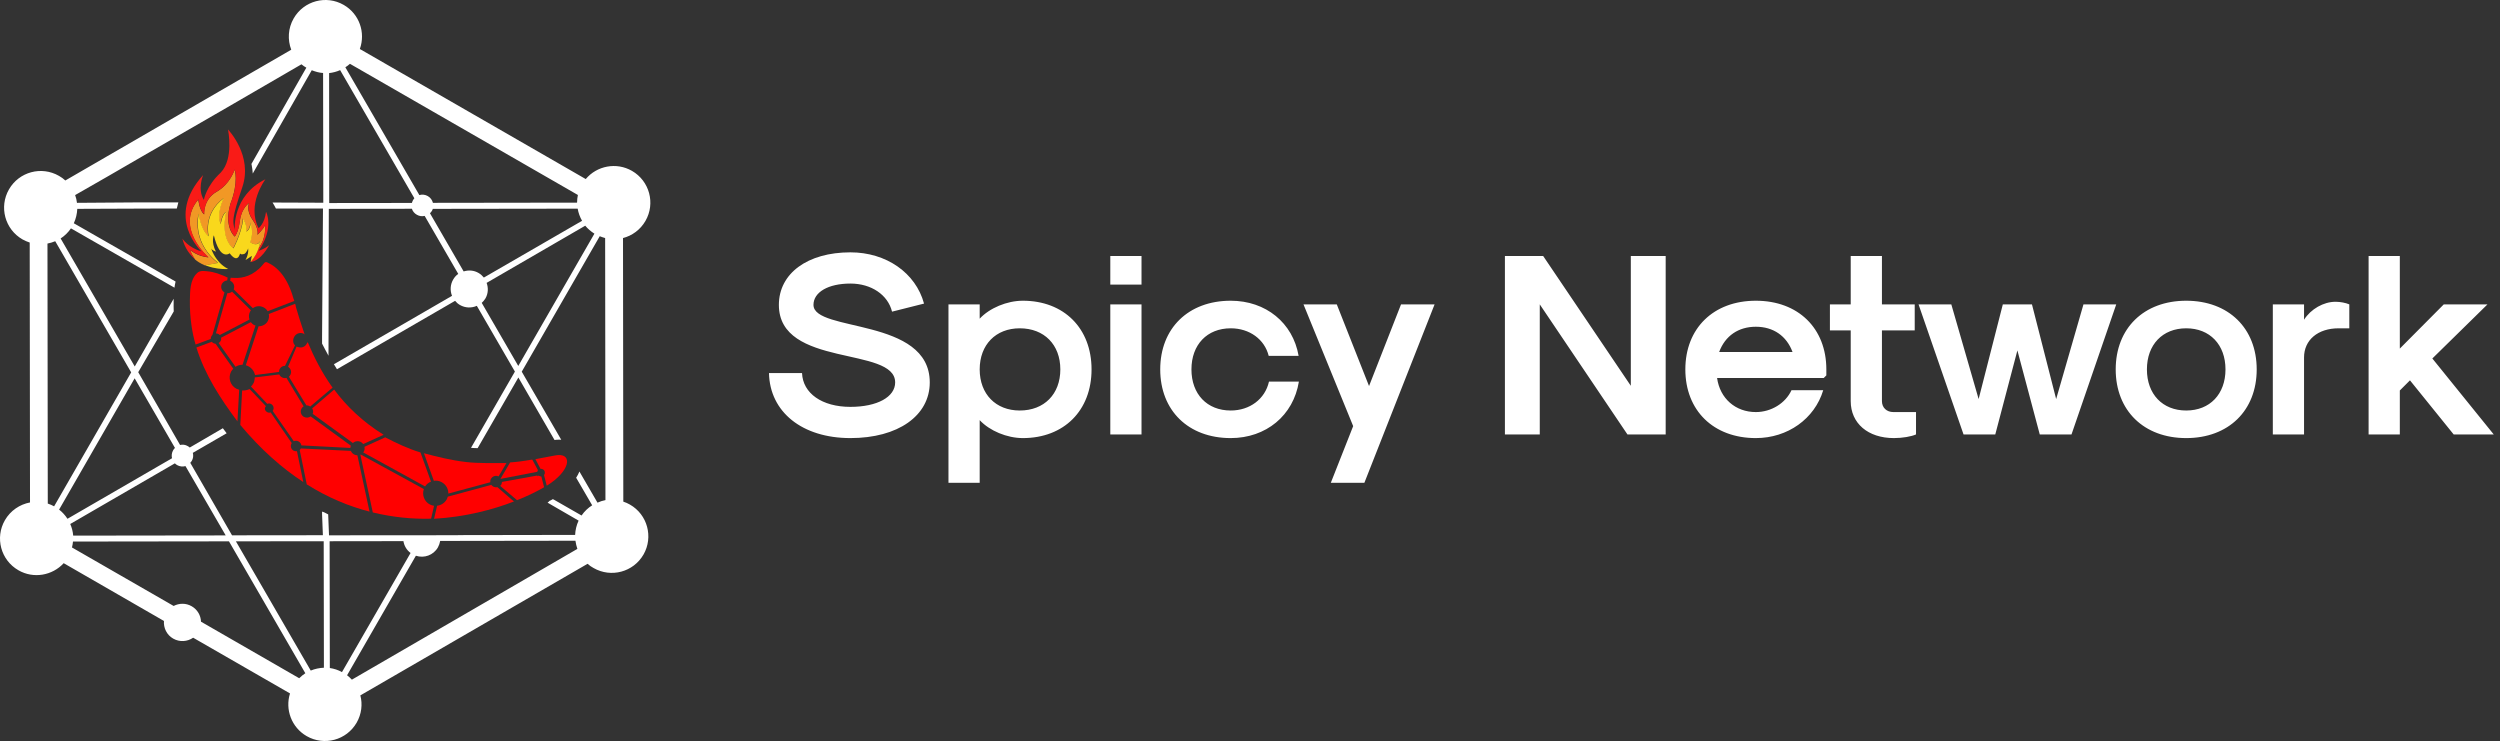
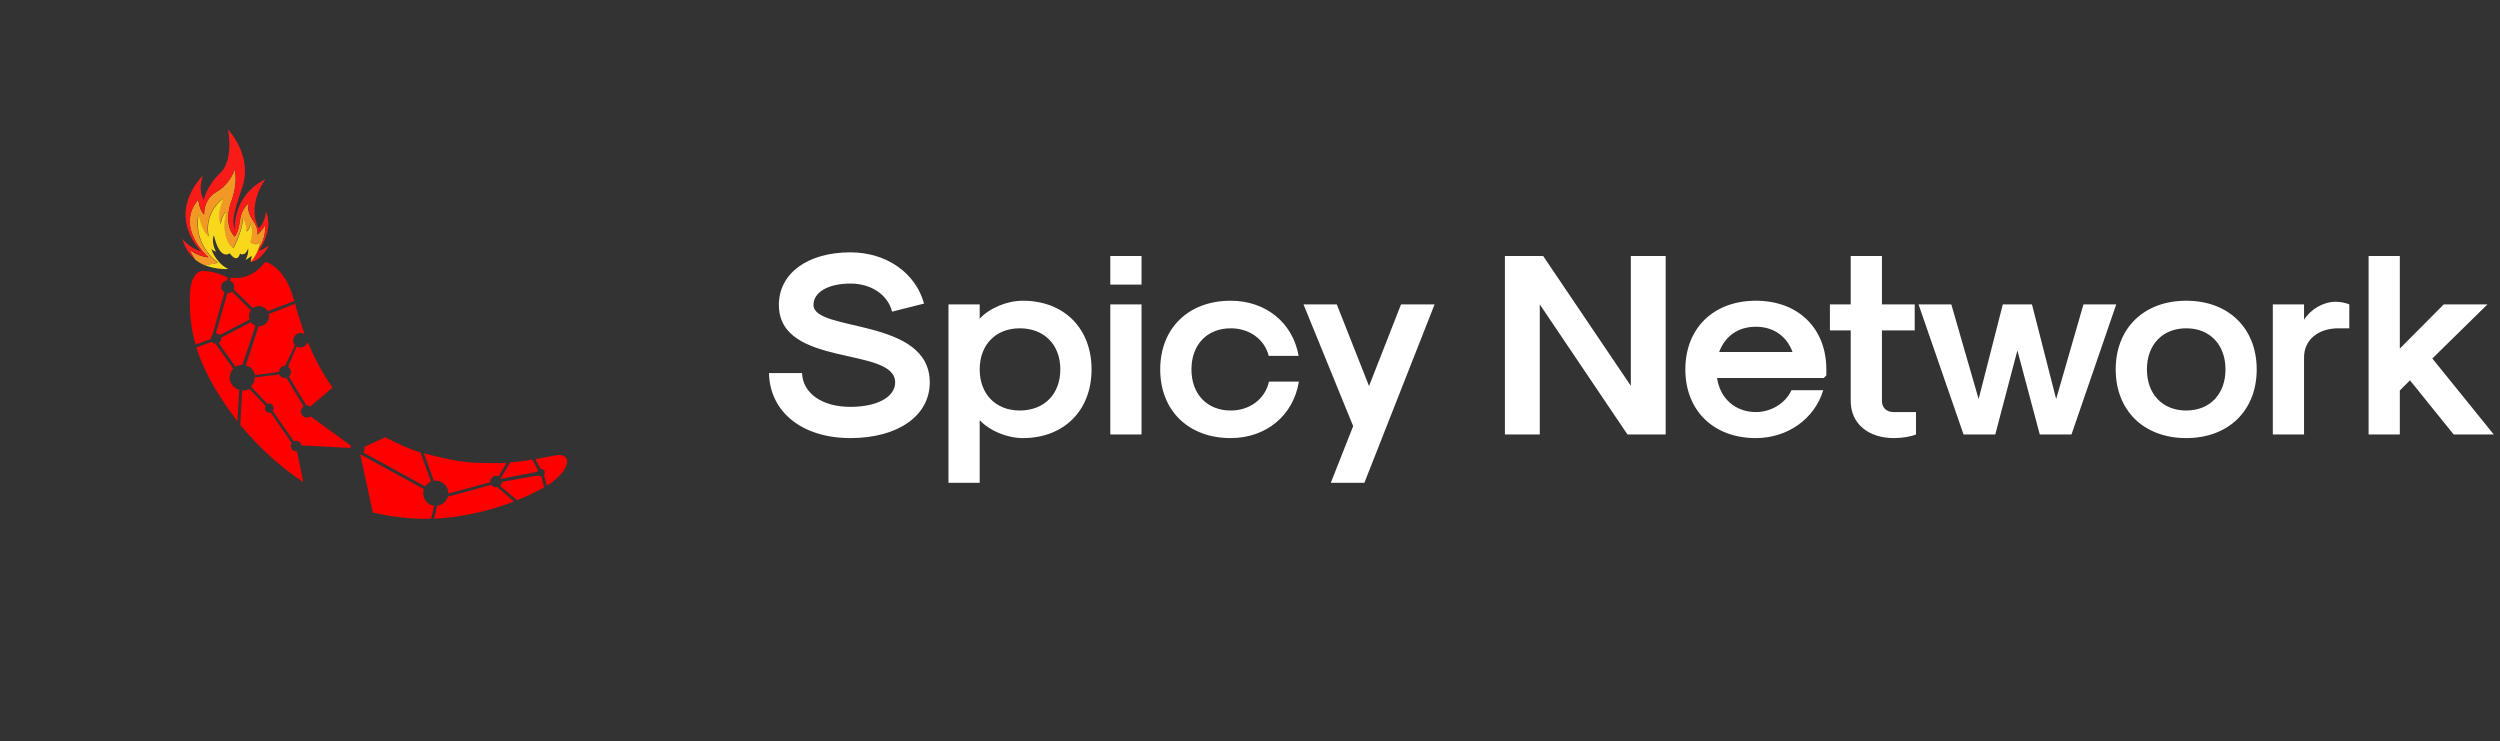
<svg xmlns="http://www.w3.org/2000/svg" width="961" height="285" viewBox="0 0 961 285" fill="none">
  <rect x="0" y="0" width="961" height="285" fill="#333333" stroke="none" />
-   <path d="M210.289 193.101C210.328 193.101 210.328 193.101 210.367 193.101C210.367 193.062 210.328 193.062 210.289 193.101ZM210.289 193.101C210.328 193.101 210.328 193.101 210.367 193.101C210.367 193.062 210.328 193.062 210.289 193.101ZM210.289 193.101C210.328 193.101 210.328 193.101 210.367 193.101C210.367 193.062 210.328 193.062 210.289 193.101ZM210.289 193.101C210.328 193.101 210.328 193.101 210.367 193.101C210.367 193.062 210.328 193.062 210.289 193.101ZM210.289 193.101C210.328 193.101 210.328 193.101 210.367 193.101C210.367 193.062 210.328 193.062 210.289 193.101ZM210.289 193.101C210.328 193.101 210.328 193.101 210.367 193.101C210.367 193.062 210.328 193.062 210.289 193.101ZM210.289 193.101C210.328 193.101 210.328 193.101 210.367 193.101C210.367 193.062 210.328 193.062 210.289 193.101ZM210.289 193.101C210.328 193.101 210.328 193.101 210.367 193.101C210.367 193.062 210.328 193.062 210.289 193.101ZM210.289 193.101C210.328 193.101 210.328 193.101 210.367 193.101C210.367 193.062 210.328 193.062 210.289 193.101ZM210.289 193.101C210.328 193.101 210.328 193.101 210.367 193.101C210.367 193.062 210.328 193.062 210.289 193.101ZM210.289 193.101C210.328 193.101 210.328 193.101 210.367 193.101C210.367 193.062 210.328 193.062 210.289 193.101ZM210.289 193.101C210.328 193.101 210.328 193.101 210.367 193.101C210.367 193.062 210.328 193.062 210.289 193.101ZM210.289 193.101C210.328 193.101 210.328 193.101 210.367 193.101C210.367 193.062 210.328 193.062 210.289 193.101ZM210.289 193.101C210.328 193.101 210.328 193.101 210.367 193.101C210.367 193.062 210.328 193.062 210.289 193.101ZM210.289 193.101C210.328 193.101 210.328 193.101 210.367 193.101C210.367 193.062 210.328 193.062 210.289 193.101ZM210.289 193.101C210.328 193.101 210.328 193.101 210.367 193.101C210.367 193.062 210.328 193.062 210.289 193.101ZM210.289 193.101C210.328 193.101 210.328 193.101 210.367 193.101C210.367 193.062 210.328 193.062 210.289 193.101ZM210.289 193.101C210.328 193.101 210.328 193.101 210.367 193.101C210.367 193.062 210.328 193.062 210.289 193.101ZM210.289 193.101C210.328 193.101 210.328 193.101 210.367 193.101C210.367 193.062 210.328 193.062 210.289 193.101ZM210.289 193.101C210.328 193.101 210.328 193.101 210.367 193.101C210.367 193.062 210.328 193.062 210.289 193.101ZM210.289 193.101C210.328 193.101 210.328 193.101 210.367 193.101C210.367 193.062 210.328 193.062 210.289 193.101ZM210.289 193.101C210.328 193.101 210.328 193.101 210.367 193.101C210.367 193.062 210.328 193.062 210.289 193.101ZM210.289 193.101C210.328 193.101 210.328 193.101 210.367 193.101C210.367 193.062 210.328 193.062 210.289 193.101ZM210.289 193.101C210.328 193.101 210.328 193.101 210.367 193.101C210.367 193.062 210.328 193.062 210.289 193.101ZM210.289 193.101C210.328 193.101 210.328 193.101 210.367 193.101C210.367 193.062 210.328 193.062 210.289 193.101ZM242.152 193.965C241.328 193.494 240.464 193.101 239.601 192.827L239.483 91.508C242.976 90.606 246.154 88.33 248.116 84.916C252.001 78.206 249.686 69.573 242.936 65.688C236.933 62.235 229.438 63.726 225.161 68.828L138.322 18.836C140.598 12.518 138.126 5.337 132.122 1.884C125.373 -2.001 116.779 0.314 112.894 7.064C110.697 10.87 110.501 15.304 111.953 19.11L25.114 69.377C24.408 68.71 23.584 68.121 22.681 67.611C15.932 63.726 7.338 66.042 3.454 72.791C-0.431 79.54 1.884 88.134 8.633 92.019C9.536 92.529 10.477 92.921 11.419 93.235L11.537 193.141C7.613 193.886 4.042 196.241 1.884 199.968C-2.001 206.718 0.314 215.311 7.064 219.196C12.871 222.571 20.131 221.237 24.486 216.488L63.02 238.698C62.824 241.367 64.08 244.074 66.591 245.487C69.063 246.9 72.045 246.664 74.243 245.134L111.482 266.559C109.52 272.72 112.07 279.626 117.878 282.961C124.627 286.846 133.221 284.531 137.106 277.782C138.989 274.486 139.421 270.718 138.518 267.305L225.867 216.724C226.573 217.352 227.319 217.901 228.143 218.333C234.892 222.218 243.486 219.902 247.371 213.153C251.216 206.443 248.901 197.81 242.152 193.965ZM228.496 89.821L199.223 140.676L185.175 116.426C185.724 115.916 186.195 115.367 186.587 114.739C187.686 112.855 187.765 110.658 187.058 108.735L224.964 86.76C225.945 87.938 227.123 88.958 228.496 89.821ZM185.999 106.694C185.45 106.027 184.782 105.4 183.958 104.929C182.153 103.869 180.074 103.751 178.229 104.34L165.28 81.973C165.555 81.698 165.79 81.424 166.026 81.071C166.143 80.796 166.3 80.561 166.379 80.286L222.061 80.207C222.335 81.855 222.924 83.425 223.748 84.877L185.999 106.694ZM134.516 24.526L222.139 74.949C221.943 75.93 221.825 76.911 221.825 77.892L166.418 77.971C166.143 76.911 165.476 75.969 164.456 75.381C163.436 74.792 162.259 74.674 161.199 74.988L132.75 25.86C133.378 25.467 133.966 25.036 134.516 24.526ZM130.749 26.958L159.276 76.205C159.08 76.44 158.923 76.676 158.766 76.911C158.57 77.264 158.452 77.657 158.335 78.01L126.55 78.049L126.511 28.096C127.963 27.939 129.415 27.547 130.749 26.958ZM18.365 193.572L18.247 93.627C19.267 93.431 20.288 93.117 21.229 92.725L50.424 143.149L20.798 194.632C20.013 194.2 19.189 193.847 18.365 193.572ZM22.72 195.887L51.758 145.425L67.258 172.186C66.983 172.461 66.748 172.736 66.552 173.089C66.002 174.07 65.885 175.129 66.12 176.15L25.938 199.419C25.075 198.085 23.976 196.868 22.72 195.887ZM67.219 178.112C67.493 178.347 67.729 178.582 68.082 178.779C69.102 179.367 70.28 179.446 71.3 179.171L86.76 205.815L28.136 205.894C28.018 204.363 27.625 202.833 26.998 201.42L67.219 178.112ZM115.013 260.712L77.264 238.973C77.186 236.579 75.891 234.304 73.693 233.048C71.457 231.753 68.867 231.831 66.748 232.93L27.665 210.445C27.861 209.7 27.979 208.954 28.057 208.17L88.016 208.091L117.368 258.789C116.544 259.339 115.759 259.967 115.013 260.712ZM119.448 257.769L90.684 208.091L124.431 208.052L124.509 256.67C122.744 256.749 121.056 257.102 119.448 257.769ZM126.785 256.788L126.707 208.052L155.078 208.013C155.352 209.778 156.294 211.427 157.824 212.564L131.455 258.358C130.003 257.534 128.394 257.024 126.785 256.788ZM135.261 261.262C134.712 260.673 134.084 260.084 133.417 259.574L159.865 213.624C163.043 214.683 166.614 213.428 168.341 210.406C168.772 209.621 169.047 208.797 169.204 207.934L221.197 207.856C221.354 208.915 221.59 209.975 221.943 210.995L135.261 261.262ZM229.673 193.219L222.728 181.251C222.414 182.036 221.982 182.86 221.472 183.644L227.633 194.239C226.063 195.22 224.65 196.554 223.552 198.163L212.878 192.042L212.486 191.885L211.74 192.317L211.466 192.434H211.427C211.27 192.434 211.113 192.748 210.956 192.827C210.799 192.905 210.642 193.18 210.485 193.219L222.414 200.125C221.59 201.891 221.158 203.775 221.08 205.619L175.129 205.697C176.189 205.697 176.856 205.737 176.856 205.737L126.472 205.776L126.158 197.81V197.732C125.765 197.496 125.177 197.222 124.627 196.947C124.509 196.908 124.235 196.829 124.117 196.751C124.078 196.711 123.803 196.711 123.803 196.672V197.653L124.117 205.737L89.193 205.776L73.144 177.915C73.34 177.68 73.537 177.445 73.693 177.209C74.282 176.228 74.4 175.09 74.125 174.07L87.074 166.575L87.114 166.536L86.76 166.065L85.662 164.613L72.948 172.029C72.712 171.833 72.477 171.637 72.163 171.48C71.261 170.931 70.201 170.813 69.22 171.048L53.132 143.07L66.787 119.722C66.748 118.506 66.709 117.329 66.748 116.112V115.68C66.748 115.406 66.748 115.131 66.748 114.856L51.797 140.873L23.309 91.665C24.839 90.684 26.213 89.35 27.272 87.781L67.062 110.579C67.18 109.794 67.297 109.01 67.493 108.225L28.371 85.819C29.195 84.092 29.627 82.091 29.705 80.286L58.978 80.168H67.964L68.553 77.814H51.209L29.587 77.971C29.47 76.911 29.234 75.969 28.881 74.988L41.556 67.729L54.623 60.156L82.719 43.949L84.838 42.733L115.877 24.722C116.465 25.232 117.093 25.624 117.76 26.017L96.649 63.02C96.688 63.216 96.727 63.413 96.767 63.569C96.963 64.629 97.12 65.688 97.159 66.709L119.84 26.998C121.253 27.547 122.704 27.979 124.196 28.057L124.274 77.931L104.772 77.853C105.243 78.599 105.674 79.383 106.067 80.168H124.156L123.803 129.65V132.083C124.588 133.652 125.451 135.222 126.275 136.752L126.393 80.286L158.335 80.247C158.609 81.188 159.316 82.052 160.257 82.562C161.199 83.111 162.259 83.229 163.24 82.993L176.15 105.282C175.365 105.831 174.698 106.577 174.188 107.479C173.05 109.441 172.971 111.756 173.756 113.718L128.355 140.009C128.747 140.637 129.14 141.304 129.532 141.932L174.933 115.641C175.443 116.269 176.071 116.818 176.817 117.25C178.896 118.427 181.251 118.467 183.291 117.564L197.928 142.835L181.055 172.147C181.839 172.226 182.703 172.265 183.605 172.265L199.262 145.111L213.153 169.126C213.742 169.047 214.37 169.008 214.919 169.008C215.194 169.008 215.468 169.008 215.743 169.047L200.557 142.874L230.536 90.802C231.243 91.077 231.91 91.312 232.616 91.508L232.734 192.238C231.674 192.434 230.654 192.787 229.673 193.219ZM210.328 193.101L210.367 193.062C210.367 193.062 210.328 193.062 210.328 193.101ZM210.289 193.101C210.328 193.101 210.328 193.101 210.367 193.101C210.367 193.062 210.328 193.062 210.289 193.101ZM210.289 193.101C210.328 193.101 210.328 193.101 210.367 193.101C210.367 193.062 210.328 193.062 210.289 193.101ZM210.289 193.101C210.328 193.101 210.328 193.101 210.367 193.101C210.367 193.062 210.328 193.062 210.289 193.101ZM210.289 193.101C210.328 193.101 210.328 193.101 210.367 193.101C210.367 193.062 210.328 193.062 210.289 193.101ZM210.289 193.101C210.328 193.101 210.328 193.101 210.367 193.101C210.367 193.062 210.328 193.062 210.289 193.101ZM210.289 193.101C210.328 193.101 210.328 193.101 210.367 193.101C210.367 193.062 210.328 193.062 210.289 193.101ZM210.289 193.101C210.328 193.101 210.328 193.101 210.367 193.101C210.367 193.062 210.328 193.062 210.289 193.101ZM210.289 193.101C210.328 193.101 210.328 193.101 210.367 193.101C210.367 193.062 210.328 193.062 210.289 193.101ZM210.289 193.101C210.328 193.101 210.328 193.101 210.367 193.101C210.367 193.062 210.328 193.062 210.289 193.101ZM210.289 193.101C210.328 193.101 210.328 193.101 210.367 193.101C210.367 193.062 210.328 193.062 210.289 193.101ZM210.289 193.101C210.328 193.101 210.328 193.101 210.367 193.101C210.367 193.062 210.328 193.062 210.289 193.101ZM210.289 193.101C210.328 193.101 210.328 193.101 210.367 193.101C210.367 193.062 210.328 193.062 210.289 193.101ZM210.289 193.101C210.328 193.101 210.328 193.101 210.367 193.101C210.367 193.062 210.328 193.062 210.289 193.101ZM210.289 193.101C210.328 193.101 210.328 193.101 210.367 193.101C210.367 193.062 210.328 193.062 210.289 193.101ZM210.289 193.101C210.328 193.101 210.328 193.101 210.367 193.101C210.367 193.062 210.328 193.062 210.289 193.101ZM210.289 193.101C210.328 193.101 210.328 193.101 210.367 193.101C210.367 193.062 210.328 193.062 210.289 193.101ZM210.289 193.101C210.328 193.101 210.328 193.101 210.367 193.101C210.367 193.062 210.328 193.062 210.289 193.101ZM210.289 193.101C210.328 193.101 210.328 193.101 210.367 193.101C210.367 193.062 210.328 193.062 210.289 193.101ZM210.289 193.101C210.328 193.101 210.328 193.101 210.367 193.101C210.367 193.062 210.328 193.062 210.289 193.101ZM210.289 193.101C210.328 193.101 210.328 193.101 210.367 193.101C210.367 193.062 210.328 193.062 210.289 193.101ZM210.289 193.101C210.328 193.101 210.328 193.101 210.367 193.101C210.367 193.062 210.328 193.062 210.289 193.101ZM210.289 193.101C210.328 193.101 210.328 193.101 210.367 193.101C210.367 193.062 210.328 193.062 210.289 193.101ZM210.289 193.101C210.328 193.101 210.328 193.101 210.367 193.101C210.367 193.062 210.328 193.062 210.289 193.101ZM210.289 193.101C210.328 193.101 210.328 193.101 210.367 193.101C210.367 193.062 210.328 193.062 210.289 193.101Z" fill="white" />
  <path d="M113.13 115.68L102.888 119.643C102.535 119.016 102.025 118.506 101.318 118.152C99.945 117.446 98.336 117.603 97.198 118.466L89.821 111.207C90.331 110.03 89.86 108.656 88.683 108.028C88.605 107.989 88.565 107.989 88.487 107.95L88.644 106.773C89.507 106.773 90.41 106.89 91.273 106.851C93.156 106.773 95.04 106.263 96.688 105.36C96.727 105.321 96.766 105.321 96.845 105.282C97.826 104.732 98.728 104.065 99.552 103.32C99.71 103.163 99.906 103.006 100.063 102.809C100.494 102.378 100.965 101.868 101.554 101.122C101.828 100.769 102.299 100.651 102.692 100.847C106.773 102.652 110.618 106.812 112.816 114.817C112.973 115.092 113.051 115.366 113.13 115.68Z" fill="#FF0000" />
  <path d="M85.309 109.088C84.681 110.265 85.112 111.717 86.29 112.384L81.659 128.708C81.502 128.865 81.385 129.022 81.267 129.218C81.071 129.571 81.031 129.925 81.031 130.278L75.185 132.436C74.518 130.16 74.007 127.845 73.654 125.451C73.144 122.116 72.948 118.78 72.987 115.445C73.066 111.992 72.987 107.636 75.734 105.007C76.009 104.732 76.323 104.497 76.676 104.379C77.539 104.026 78.638 104.183 79.54 104.262C80.953 104.379 82.326 104.693 83.661 105.125C84.328 105.36 84.995 105.596 85.623 105.87C85.897 105.988 86.211 106.106 86.486 106.224C86.721 106.302 87.192 106.655 87.428 106.655L87.506 106.694L87.349 107.793C86.525 107.872 85.74 108.303 85.309 109.088Z" fill="#FF0000" />
  <path d="M96.139 119.761C95.629 120.742 95.55 121.841 95.904 122.822L84.485 128.786C84.367 128.629 84.171 128.512 83.975 128.394C83.661 128.237 83.308 128.159 82.994 128.159L87.388 112.698C88.056 112.737 88.683 112.541 89.194 112.109L96.453 119.29C96.335 119.447 96.218 119.604 96.139 119.761Z" fill="#FF0000" />
  <path d="M110.815 141.344C110.855 141.344 110.855 141.344 110.815 141.344C110.895 141.384 110.855 141.344 110.815 141.344Z" fill="#FF0000" />
  <path d="M127.845 148.996L119.212 156.294C119.173 156.294 119.134 156.177 119.055 156.137C118.663 155.941 118.192 155.784 117.8 155.823L117.721 155.745L111.05 144.797C111.286 144.601 111.482 144.365 111.639 144.051C112.227 142.953 111.757 141.618 110.736 140.991L113.993 133.221C114.778 133.456 114.346 133.339 114.425 133.378L114.582 133.417C116.073 133.888 117.329 133.26 117.957 132.044C118.035 131.848 118.231 131.691 118.27 131.534C118.31 131.573 118.31 131.573 118.31 131.573C120.664 137.184 123.607 143.031 127.61 148.682L127.727 148.76C127.727 148.799 127.767 148.799 127.767 148.839L127.727 148.878C127.806 148.878 127.845 148.956 127.845 148.996Z" fill="#FF0000" />
-   <path d="M142.05 196.672C134.162 194.632 126.04 191.296 117.917 186.195L115.209 172.971C115.366 172.814 115.523 172.657 115.641 172.422C115.641 172.382 115.641 172.422 115.641 172.382L134.869 173.324C135.104 173.873 135.536 174.384 136.124 174.698C136.517 174.894 136.949 175.011 137.38 175.011L142.05 196.672Z" fill="#FF0000" />
  <path d="M165.673 185.135C164.77 185.488 163.985 186.116 163.397 186.98L139.617 173.913C139.656 173.913 139.813 173.638 139.853 173.559C140.167 172.971 140.245 172.343 140.088 171.754L148.093 168.105L148.368 168.262C151.939 170.145 157.275 172.657 161.631 173.913L165.673 185.135Z" fill="#FF0000" />
  <path d="M211.897 185.567C211.466 185.881 210.877 186.273 210.171 186.705L209.111 182.545C209.15 182.506 209.229 182.467 209.268 182.388C209.66 181.643 209.386 180.74 208.64 180.387C208.366 180.23 208.091 180.191 207.816 180.23H207.777L205.815 176.502C208.405 176.032 211.112 175.521 213.31 175.09C219.784 173.795 219.745 179.916 211.897 185.567Z" fill="#FF0000" />
  <path d="M209.151 187.294C209.151 187.294 209.151 187.333 209.151 187.294C206.718 188.706 203.186 190.511 198.752 192.277L192.277 186.784C192.434 186.627 192.591 186.47 192.709 186.234C192.866 185.92 192.944 185.646 192.944 185.253L206.561 182.781C206.561 182.82 206.678 182.624 206.443 183.134L206.875 182.82C206.953 182.938 207.189 182.86 207.306 182.938C207.581 183.056 207.777 183.173 208.052 183.173H208.091L209.151 187.294Z" fill="#FF0000" />
  <path d="M206.796 180.741C206.718 180.819 206.678 180.858 206.639 180.976C206.561 181.094 206.561 181.172 206.521 181.329C206.521 181.368 206.521 181.408 206.482 181.408H206.443C206.443 181.408 206.443 181.408 206.443 181.368L192.63 184.037L192.395 184.076L192.513 183.841L196.084 177.758C198.909 177.562 201.734 177.17 204.559 176.66H204.599L206.796 180.741Z" fill="#FF0000" />
  <path d="M197.575 192.787C197.535 192.826 197.496 192.827 197.418 192.827C189.491 195.887 178.936 198.713 166.85 199.419L168.027 194.396C169.596 194.239 171.009 193.297 171.794 191.845C171.951 191.532 172.069 191.218 172.147 190.904L188.863 186.391C189.06 186.666 189.334 186.901 189.648 187.058C190.119 187.294 190.668 187.372 191.179 187.254L197.575 192.787Z" fill="#FF0000" />
  <path d="M194.671 177.994L191.649 183.134C190.551 182.624 189.256 183.056 188.706 184.115C188.471 184.507 188.432 184.939 188.471 185.371L172.343 189.726C172.382 187.961 171.441 186.234 169.753 185.332C168.812 184.821 167.752 184.664 166.771 184.821L162.965 174.227C167.948 175.561 173.207 176.895 179.132 177.601C184.312 178.19 189.687 177.954 194.671 177.994Z" fill="#FF0000" />
  <path d="M166.85 194.435L165.712 199.38H165.673C158.61 199.576 151.115 198.87 143.306 196.986L138.519 174.815C138.558 174.776 138.636 174.776 138.676 174.737L162.926 188C162.141 190.237 163.083 192.787 165.241 193.925C165.751 194.161 166.301 194.357 166.85 194.435Z" fill="#FF0000" />
-   <path d="M147.465 167.124L139.617 170.695C139.382 170.381 139.068 170.107 138.715 169.91C137.694 169.361 136.439 169.557 135.654 170.303L120.193 159.08C120.507 158.374 120.389 157.589 119.997 157L128.512 149.702L128.473 149.78C133.103 156.059 139.539 162.259 147.465 167.124Z" fill="#FF0000" />
  <path d="M134.869 171.323C134.751 171.598 134.712 171.873 134.673 172.187L115.838 171.206C115.759 170.578 115.367 169.989 114.739 169.675C114.15 169.361 113.483 169.361 112.934 169.597L104.811 157.942C104.89 157.864 104.929 157.785 104.968 157.707C105.439 156.844 105.086 155.784 104.222 155.313C103.752 155.039 103.202 155.039 102.731 155.235L96.571 148.682L96.492 148.603C96.845 148.289 97.159 147.858 97.434 147.387C97.826 146.641 97.983 145.856 97.944 145.111L98.101 145.072L107.362 143.934C107.558 144.404 107.911 144.836 108.421 145.072C108.971 145.346 109.559 145.425 110.109 145.268L116.701 156.216C116.348 156.412 116.073 156.726 115.877 157.118C115.288 158.256 115.72 159.669 116.858 160.258C117.721 160.689 118.702 160.611 119.408 160.061L134.869 171.323Z" fill="#FF0000" />
-   <path d="M109.952 140.912C109.873 140.912 109.795 140.912 109.755 140.873C109.795 140.912 109.873 140.912 109.952 140.912Z" fill="#FF0000" />
  <path d="M116.583 185.292C108.382 179.956 100.259 172.775 92.372 163.357L93.078 150.094H93.118C94.059 150.133 95.119 149.976 95.943 149.544L102.221 156.137C101.437 157 101.907 158.02 102.771 158.452C103.202 158.687 103.595 158.687 104.026 158.53L112.149 170.342C112.11 170.42 112.071 170.459 112.031 170.499C111.521 171.48 111.874 172.735 112.895 173.246C113.287 173.442 113.719 173.52 114.15 173.442L116.583 185.292Z" fill="#FF0000" />
  <path d="M91.941 149.819L91.274 161.984C84.721 153.233 78.717 143.973 75.499 133.574L81.424 131.376C81.581 131.612 81.817 131.808 82.091 131.926C82.366 132.044 82.602 132.122 82.876 132.161L89.665 141.736C89.351 142.05 89.076 142.442 88.841 142.835C87.585 145.228 88.487 148.171 90.881 149.427C91.274 149.584 91.627 149.702 91.941 149.819Z" fill="#FF0000" />
  <path d="M98.218 125.137L93.235 140.205C92.293 140.205 91.351 140.48 90.527 140.99L84.053 131.847C84.367 131.651 84.641 131.416 84.798 131.102C85.034 130.67 85.073 130.238 84.995 129.807L96.413 123.842C96.767 124.313 97.198 124.706 97.748 124.98C97.944 125.059 98.022 125.098 98.218 125.137Z" fill="#FF0000" />
  <path d="M117.054 128.433C117.015 128.394 116.975 128.355 116.936 128.355C115.523 127.609 113.836 128.08 113.091 129.493C112.502 130.631 112.541 131.886 113.405 132.75L109.559 140.637C108.696 140.637 107.911 141.068 107.479 141.893C107.362 142.167 107.283 142.403 107.283 142.677C107.283 142.717 107.283 142.717 107.283 142.756C107.283 142.756 107.283 142.795 107.283 142.834V142.952L98.062 144.168C98.062 144.09 97.983 144.011 97.983 143.933C97.669 142.638 96.767 141.461 95.472 140.794C95.158 140.637 94.805 140.48 94.491 140.401L99.396 125.412C100.848 125.451 102.26 124.705 102.967 123.371C103.398 122.508 103.516 121.566 103.32 120.703L113.444 116.779C113.522 117.093 113.601 117.367 113.718 117.681L113.679 117.799C114.621 121.017 115.72 124.588 117.054 128.433Z" fill="#FF0000" />
  <path d="M117.211 128.63C117.211 128.63 117.133 128.669 117.093 128.669C117.054 128.591 117.054 128.512 117.015 128.473C117.093 128.512 117.172 128.591 117.211 128.63Z" fill="#FF0000" />
  <path d="M98.14 145.071C98.14 145.856 97.983 146.641 97.591 147.386C97.316 147.857 97.002 148.289 96.61 148.681L96.531 148.603C96.884 148.289 97.198 147.857 97.473 147.386C97.865 146.641 98.022 145.856 97.983 145.111L98.14 145.071Z" fill="#FF0000" />
  <path d="M109.952 140.912C109.873 140.912 109.795 140.912 109.755 140.873C109.795 140.912 109.873 140.912 109.952 140.912Z" fill="#FF0000" />
-   <path d="M110.815 141.344C110.855 141.344 110.855 141.344 110.815 141.344C110.895 141.384 110.855 141.344 110.815 141.344Z" fill="#FF0000" />
  <path d="M99.395 95.393C99.906 93.784 99.945 92.725 99.945 92.725C99.827 92.96 99.709 93.117 99.552 93.274C98.179 94.726 96.099 93.117 96.099 93.117C96.139 92.999 96.178 92.921 96.217 92.803C97.473 89.311 96.217 85.465 96.217 85.465C96.178 88.251 94.569 89.036 94.569 89.036C95.04 86.603 93.353 83.974 93.353 83.974C93.196 86.799 92.018 90.135 91.037 92.45C90.292 94.255 89.625 95.472 89.625 95.472C88.487 94.569 87.702 93.431 87.192 92.175C85.23 87.506 86.878 81.502 86.878 81.502C85.308 82.169 84.72 86.172 84.72 86.172C82.915 82.051 85.975 76.126 85.975 76.126C77.774 82.287 80.129 90.841 80.129 90.841C77.029 88.369 76.283 82.13 76.283 82.13C75.851 84.406 75.812 86.525 76.087 88.408C76.165 88.918 76.244 89.428 76.362 89.939C77.46 94.647 80.246 97.944 82.091 99.67C82.522 100.063 82.915 100.416 83.229 100.651L83.621 101.122L78.794 101.985C78.834 102.025 78.873 102.025 78.912 102.064C78.873 102.064 78.834 102.025 78.794 102.025C77.97 101.671 77.146 101.279 76.362 100.769C76.362 100.769 76.322 100.769 76.322 100.73C75.851 100.455 75.42 100.102 74.988 99.749C74.321 98.807 73.418 97.394 73.105 96.099C73.105 96.099 75.694 98.532 80.129 98.964C80.129 98.964 67.022 87.663 76.205 76.715C76.205 76.715 76.636 80.992 78.481 82.444C78.481 82.444 78.01 76.715 83.268 73.732C88.526 70.711 90.174 65.217 90.174 65.217C90.174 65.217 91.861 69.926 88.526 78.441C85.975 87.427 90.213 90.959 90.213 90.959C90.213 90.959 91.587 89.664 92.215 84.798C92.842 79.932 95.746 78.049 95.746 78.049C95.746 78.049 94.412 80.678 97.08 84.484C99.709 88.251 98.925 90.292 98.925 90.292C98.925 90.292 101.397 87.937 101.828 86.603C101.907 86.486 102.495 91.587 99.395 95.393Z" fill="#F19825" />
  <path d="M103.438 94.255C103.359 94.451 100.416 100.22 96.296 100.73C97.983 98.807 98.925 96.884 99.396 95.393C102.496 91.626 101.868 86.525 101.868 86.525C101.436 87.859 98.964 90.213 98.964 90.213C98.964 90.213 99.749 88.212 97.12 84.406C94.491 80.639 95.786 77.971 95.786 77.971C95.786 77.971 92.882 79.854 92.254 84.72C91.626 89.586 90.253 90.881 90.253 90.881C90.253 90.881 86.015 87.31 88.566 78.363C91.901 69.848 90.214 65.139 90.214 65.139C90.214 65.139 88.566 70.672 83.307 73.654C78.049 76.676 78.52 82.365 78.52 82.365C76.637 80.874 76.244 76.636 76.244 76.636C67.101 87.584 80.168 98.886 80.168 98.886C75.734 98.454 73.144 96.021 73.144 96.021C73.458 97.316 74.321 98.729 75.028 99.67C72.909 97.905 71.064 95.393 70.084 91.705C70.084 91.705 72.281 95.158 77.461 96.649C77.461 96.649 63.256 83.66 78.088 67.297C78.01 67.493 75.813 72.752 78.363 76.833C78.363 76.833 79.227 71.535 84.877 66.316C89.939 60.94 87.702 50.071 87.624 49.757C87.859 49.992 97.238 59.881 93.157 71.927C88.997 84.171 89.429 84.955 90.214 88.33C90.214 88.33 89.194 75.224 102.025 68.906C101.868 69.141 94.766 78.638 99.396 87.702C99.396 87.702 101.711 86.054 102.26 81.424C102.26 81.424 105.557 87.388 99.474 96.374C99.671 96.335 101.593 95.786 103.438 94.255Z" fill="#F91B17" />
  <path d="M99.984 92.725C99.984 92.725 99.945 93.785 99.435 95.393C98.964 96.885 98.022 98.807 96.335 100.73C96.335 100.73 96.571 99.592 96.806 98.336C96.806 98.336 94.844 99.749 94.373 99.945C94.412 99.867 95.04 98.807 95.315 97.355C95.433 96.767 95.472 96.139 95.393 95.472C95.393 95.472 94.883 97.041 93.902 97.63L92.921 97.787C92.725 97.748 92.49 97.63 92.254 97.473C92.254 97.473 92.215 97.669 92.136 97.905C91.823 98.729 90.999 100.22 89.193 98.415C88.919 98.14 88.605 97.787 88.291 97.355C88.291 97.355 84.602 100.534 82.209 90.449C82.209 90.449 81.031 92.843 82.993 96.728C82.993 96.728 81.659 96.374 81.188 95.511C81.228 95.629 81.738 97.473 83.19 99.435C83.543 99.906 83.935 100.416 84.367 100.887L84.445 100.966C85.269 101.829 86.25 102.614 87.506 103.281C87.506 103.281 87.545 103.281 87.545 103.32C87.624 103.359 87.663 103.398 87.742 103.398H87.781C87.585 103.398 87.31 103.438 86.957 103.438C86.918 103.438 86.839 103.438 86.8 103.438C85.269 103.438 82.483 103.281 79.58 102.221C79.383 102.143 79.226 102.103 79.03 102.025C78.991 102.025 78.952 101.986 78.912 101.947L82.876 101.24L83.739 101.083L83.347 100.612C83.033 100.377 82.68 100.063 82.209 99.631C80.168 97.748 76.951 93.942 76.205 88.409C75.93 86.525 75.969 84.445 76.401 82.13C76.401 82.13 77.147 88.369 80.247 90.841C80.247 90.841 77.892 82.287 86.094 76.126C86.094 76.126 83.033 82.052 84.838 86.172C84.838 86.172 85.426 82.169 86.996 81.502C86.996 81.502 85.348 87.545 87.31 92.176C87.82 93.431 88.605 94.569 89.743 95.472C89.743 95.472 90.371 94.255 91.156 92.45C92.136 90.096 93.274 86.8 93.471 83.975C93.471 83.975 95.119 86.604 94.687 89.037C94.687 89.037 96.296 88.291 96.335 85.466C96.335 85.466 97.591 89.311 96.335 92.803C96.296 92.921 96.257 93 96.217 93.118C96.217 93.118 98.297 94.726 99.671 93.274C99.71 93.118 99.867 92.921 99.984 92.725Z" fill="#F9D81C" />
  <path d="M326.9 168.4C345.2 168.4 357.4 159.8 357.4 147C357.4 121.9 312.7 127.8 312.7 117.2C312.7 112.3 318.4 109 326.9 109C334.9 109 341.3 113.3 342.9 119.8L355.2 116.7C352 104.9 340.7 97 326.9 97C310.4 97 299.4 105.1 299.4 117.2C299.4 141.5 344.1 133 344.1 147C344.1 152.6 337.2 156.4 326.9 156.4C316 156.4 308.6 151.2 308.3 143.4H295.6C295.9 158.4 308.4 168.4 326.9 168.4ZM393.192 115.6C387.092 115.6 380.392 118.4 376.592 122.5V117H364.592V185.6H376.592V161.5C380.392 165.6 387.092 168.4 393.192 168.4C408.992 168.4 419.592 157.8 419.592 142C419.592 126.2 408.992 115.6 393.192 115.6ZM391.992 126.2C401.392 126.2 407.592 132.5 407.592 142C407.592 151.5 401.392 157.8 391.992 157.8C382.792 157.8 376.592 151.5 376.592 142C376.592 132.5 382.792 126.2 391.992 126.2ZM426.799 109.4H438.799V98.4H426.799V109.4ZM426.799 167H438.799V117H426.799V167ZM473.091 168.4C486.691 168.4 497.191 159.7 499.291 146.7H487.791C486.291 153.4 480.391 157.8 473.091 157.8C463.991 157.8 457.991 151.5 457.991 142C457.991 132.5 463.991 126.2 473.091 126.2C480.291 126.2 486.091 130.4 487.691 136.8H499.191C496.991 124.1 486.591 115.6 473.091 115.6C456.791 115.6 445.991 126.2 445.991 142C445.991 157.8 456.791 168.4 473.091 168.4ZM511.559 185.6H524.459L551.459 117H538.559L526.259 148.4L513.859 117H501.059L520.159 163.8L511.559 185.6ZM578.488 167H591.888V117L625.588 167H640.288V98.4H626.888V148.3L593.188 98.4H578.488V167ZM674.946 168.4C687.146 168.4 697.546 161 700.846 150H688.646C686.346 155 680.846 158.4 674.946 158.4C667.146 158.4 661.146 153.2 660.046 145.3H701.046L702.046 144.3V142C702.046 126.2 691.246 115.6 674.946 115.6C658.646 115.6 647.846 126.2 647.846 142C647.846 157.8 658.646 168.4 674.946 168.4ZM660.846 135.3C663.146 129.1 668.246 125.6 674.946 125.6C681.646 125.6 686.746 129.1 689.046 135.3H660.846ZM728.017 168.4C731.317 168.4 734.717 167.8 736.517 167V158.4H727.817C725.217 158.4 723.417 156.7 723.417 154.2V127H736.017V117H723.417V98.4H711.417V117H703.417V127H711.417V154.2C711.417 162.7 718.017 168.4 728.017 168.4ZM754.785 167H766.985L775.485 134.7L784.085 167H796.285L813.485 117H800.885L790.385 153.4L781.085 117H769.885L760.585 153.4L750.085 117H737.485L754.785 167ZM840.376 168.4C856.676 168.4 867.476 157.8 867.476 142C867.476 126.2 856.676 115.6 840.376 115.6C824.076 115.6 813.276 126.2 813.276 142C813.276 157.8 824.076 168.4 840.376 168.4ZM840.376 157.8C831.276 157.8 825.276 151.5 825.276 142C825.276 132.5 831.276 126.2 840.376 126.2C849.476 126.2 855.476 132.5 855.476 142C855.476 151.5 849.476 157.8 840.376 157.8ZM873.674 167H885.674V137.4C885.674 130.7 890.974 126.2 898.974 126.2H903.074V117C901.674 116.4 899.574 116 897.774 116C893.174 116 888.274 118.8 885.674 122.9V117H873.674V167ZM910.491 167H922.491V150.1L926.391 146.2L943.191 167H958.591L934.991 137.8L956.191 117H939.391L922.491 134V98.4H910.491V167Z" fill="white" />
</svg>